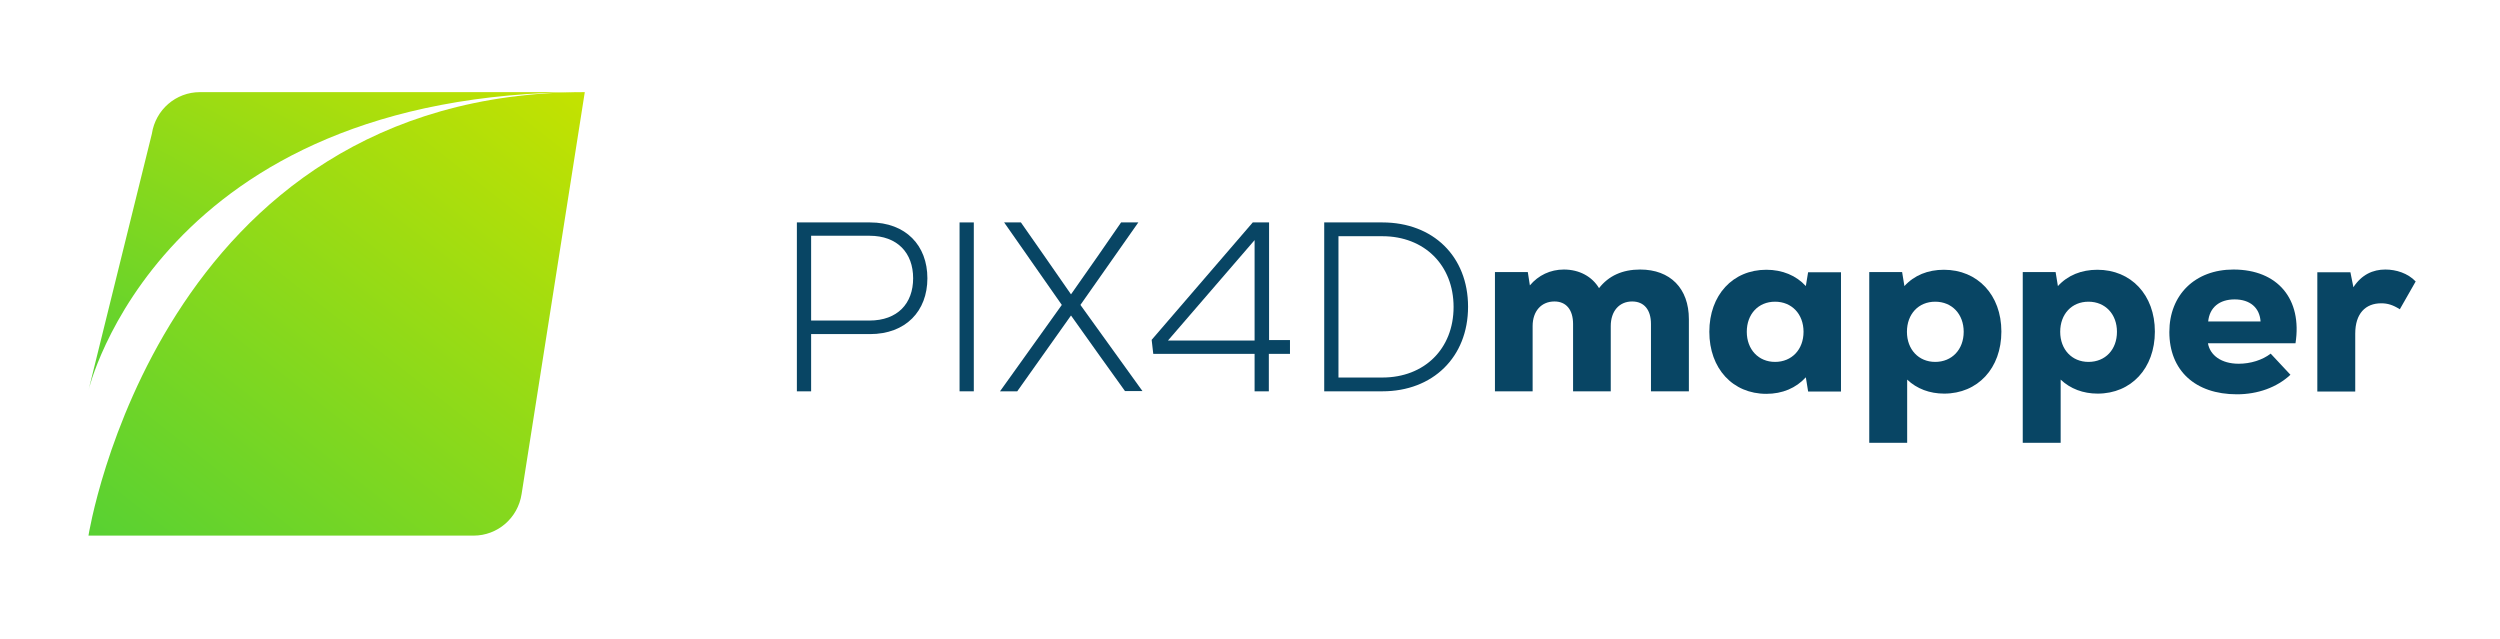
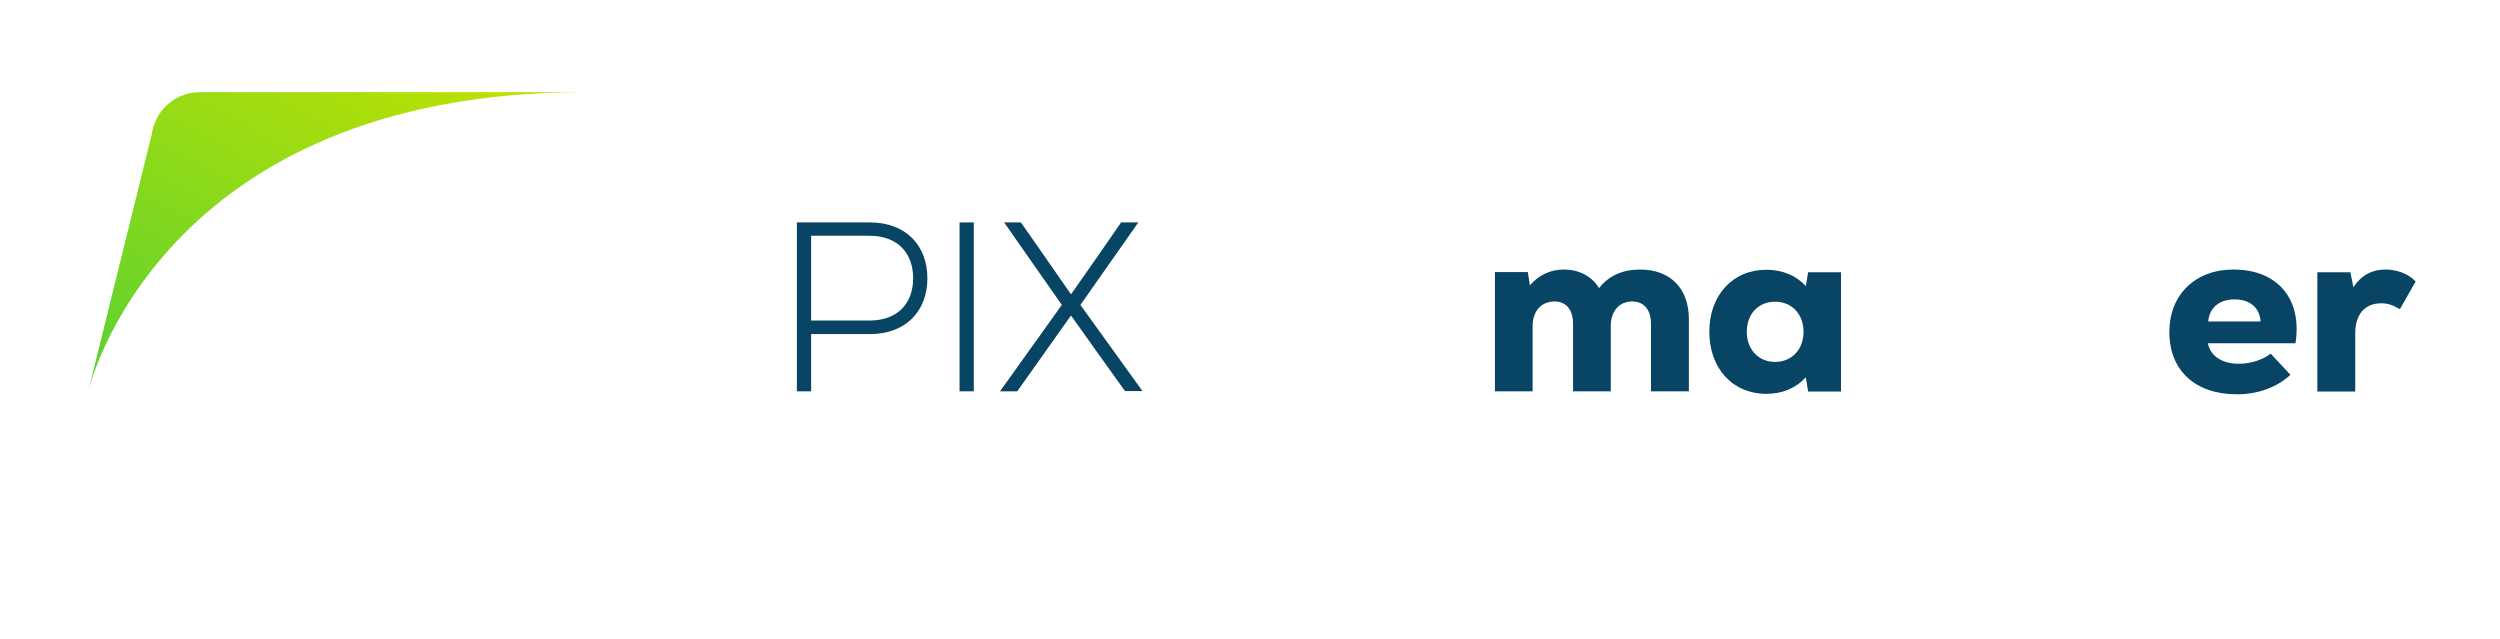
<svg xmlns="http://www.w3.org/2000/svg" version="1.1" id="Capa_1" x="0px" y="0px" viewBox="0 0 1088 278" style="enable-background:new 0 0 1088 278;" xml:space="preserve">
  <style type="text/css"> .st0{fill:#084564;} .st1{fill:url(#SVGID_1_);} .st2{fill:url(#SVGID_00000163761538064018942710000003196892178196334234_);} </style>
  <path class="st0" d="M378.6,96.8h-31.8v73.5h6.2v-24.9h25.6c15.6,0,25-10,25-24.3C403.6,106.9,394.3,96.8,378.6,96.8z M378.4,139.5 H353v-36.9h25.4c12.2,0,19,7.5,19,18.5C397.4,132.1,390.6,139.5,378.4,139.5z" />
  <path class="st0" d="M417.6,170.3h6.2V96.8h-6.2V170.3z" />
  <path class="st0" d="M470.2,132.7l25.2-35.9h-7.5l-10.1,14.6l-11.7,16.7l-11.6-16.7l-10.2-14.6H437l25.1,35.9l-26.9,37.6h7.5 l23.4-33l12.6,17.7l10.9,15.2h7.6L470.2,132.7z" />
-   <path class="st0" d="M561.5,148h-9.2V96.8h-7.1l-44,51.1l0.7,6.1H546v16.3h6.2V154h9.2V148z M546,104.5v43.7h-37.7L546,104.5z" />
-   <path class="st0" d="M601.6,96.8h-25.3v73.5h25.3c22,0,37.3-14.9,37.3-36.8S623.7,96.8,601.6,96.8z M601.6,164.3h-19.1v-61.5h19.1 c18.3,0,31,12.6,31,30.8S619.9,164.3,601.6,164.3z" />
  <path class="st0" d="M713.8,117.3c-7.7,0-13.7,2.7-17.9,8.1c-3-5-8.5-8.1-15.3-8.1c-5.9,0-11.1,2.5-14.8,6.9l-0.9-5.8h-14.3v51.9 H667v-28.4c0-6.5,3.8-10.7,9.5-10.7c5.1,0,8.1,3.6,8.1,9.8v29.3H701v-28.4c0-6.5,3.7-10.7,9.3-10.7c5.2,0,8.2,3.6,8.2,9.8v29.3H735 v-31.4C735,125.5,726.9,117.3,713.8,117.3z" />
  <path class="st0" d="M786.9,118.4l-1,6.1c-4.2-4.6-10.2-7.1-17.2-7.1c-14.6,0-24.8,11-24.8,27s10.2,27,24.8,27 c7,0,12.9-2.5,17.2-7.2l1,6.2h14.3v-51.9H786.9z M772.5,157.5c-7.2,0-12.3-5.4-12.3-13.1s5-13.1,12.3-13.1c7.3,0,12.4,5.4,12.4,13.1 S779.8,157.5,772.5,157.5z" />
-   <path class="st0" d="M846,117.4c-7,0-12.9,2.4-17.2,7.1l-1-6.1h-14.3v74.3H830v-27.5c4.2,4,9.8,6.1,16.1,6.1c14.6,0,24.9-11,24.9-27 S860.6,117.4,846,117.4z M842.2,157.5c-7.2,0-12.3-5.4-12.3-13.1s5-13.1,12.3-13.1c7.3,0,12.4,5.4,12.4,13.1 S849.5,157.5,842.2,157.5z" />
-   <path class="st0" d="M912.8,117.4c-7,0-12.9,2.4-17.2,7.1l-1-6.1h-14.3v74.3h16.5v-27.5c4.2,4,9.8,6.1,16.1,6.1 c14.6,0,24.9-11,24.9-27S927.4,117.4,912.8,117.4z M908.9,157.5c-7.2,0-12.3-5.4-12.3-13.1s5-13.1,12.3-13.1 c7.3,0,12.4,5.4,12.4,13.1S916.3,157.5,908.9,157.5z" />
  <path class="st0" d="M972,117.3c-16.7,0-27.9,11-27.9,27.2c0,16.7,11.2,27.1,29.4,27.1c9.1,0,17.4-3,23.3-8.5l-8.6-9.2 c-3.6,2.8-8.8,4.4-13.9,4.4c-7.6,0-12.5-3.7-13.4-8.9H999C1002,130.2,991.3,117.3,972,117.3z M972.5,130.3c6.7,0,10.9,3.6,11.3,9.6 H961C961.6,133.8,965.9,130.3,972.5,130.3z" />
  <path class="st0" d="M1038.1,117.3c-5.4,0-10.3,2.2-13.9,7.7l-1.3-6.5h-14.4v51.9h16.5v-25.2c0-8.8,4.5-13.2,11.3-13.2 c2.8,0,5.1,0.7,8.1,2.6l6.9-12.1C1047.9,118.9,1042.8,117.3,1038.1,117.3z" />
  <linearGradient id="SVGID_1_" gradientUnits="userSpaceOnUse" x1="80.411" y1="21.739" x2="257.31" y2="247.325" gradientTransform="matrix(1 0 0 -1 0 290.11)">
    <stop offset="0" style="stop-color:#57D133" />
    <stop offset="1" style="stop-color:#C4E200" />
  </linearGradient>
-   <path class="st1" d="M38.5,233.1h167.6c10.4,0,19.3-7.6,20.9-18.1l27.5-174.9C68.9,40.1,38.5,233.1,38.5,233.1z" />
  <linearGradient id="SVGID_00000132807378015249900750000009879001221788226441_" gradientUnits="userSpaceOnUse" x1="82.798" y1="95.266" x2="183.856" y2="286.932" gradientTransform="matrix(1 0 0 -1 0 290.11)">
    <stop offset="0" style="stop-color:#57D133" />
    <stop offset="1" style="stop-color:#C4E200" />
  </linearGradient>
  <path style="fill:url(#SVGID_00000132807378015249900750000009879001221788226441_);" d="M254.5,40.1H87c-10.4,0-19.3,7.6-20.9,18.1 L38.5,169.9C38.5,169.9,68.9,40.1,254.5,40.1z" />
</svg>